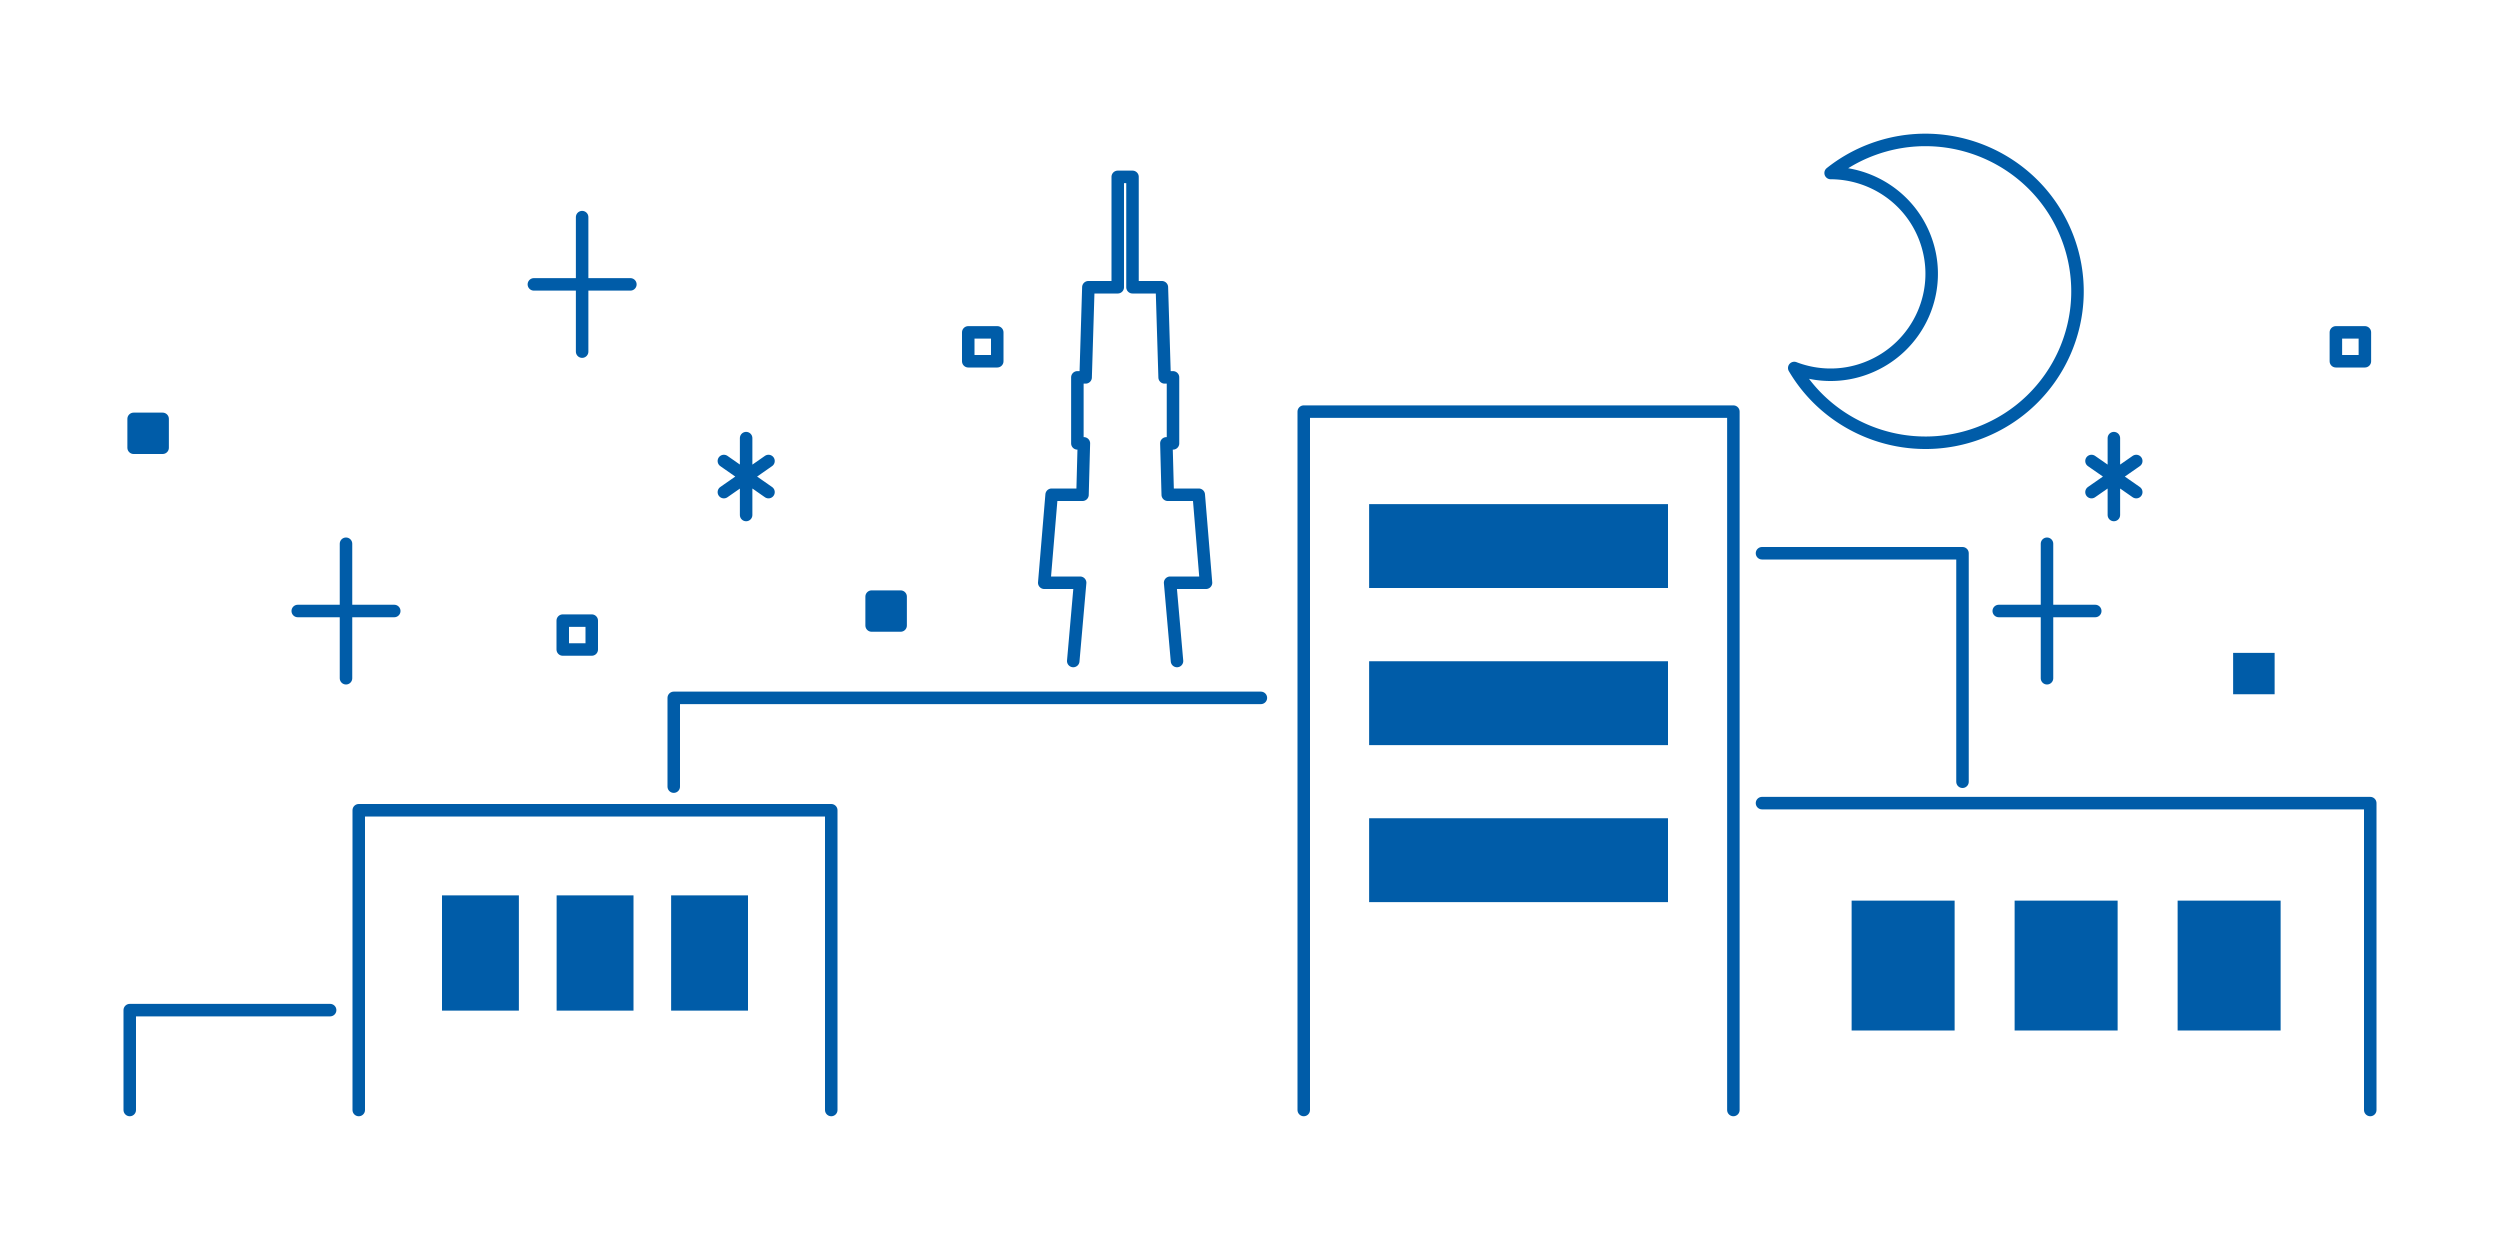
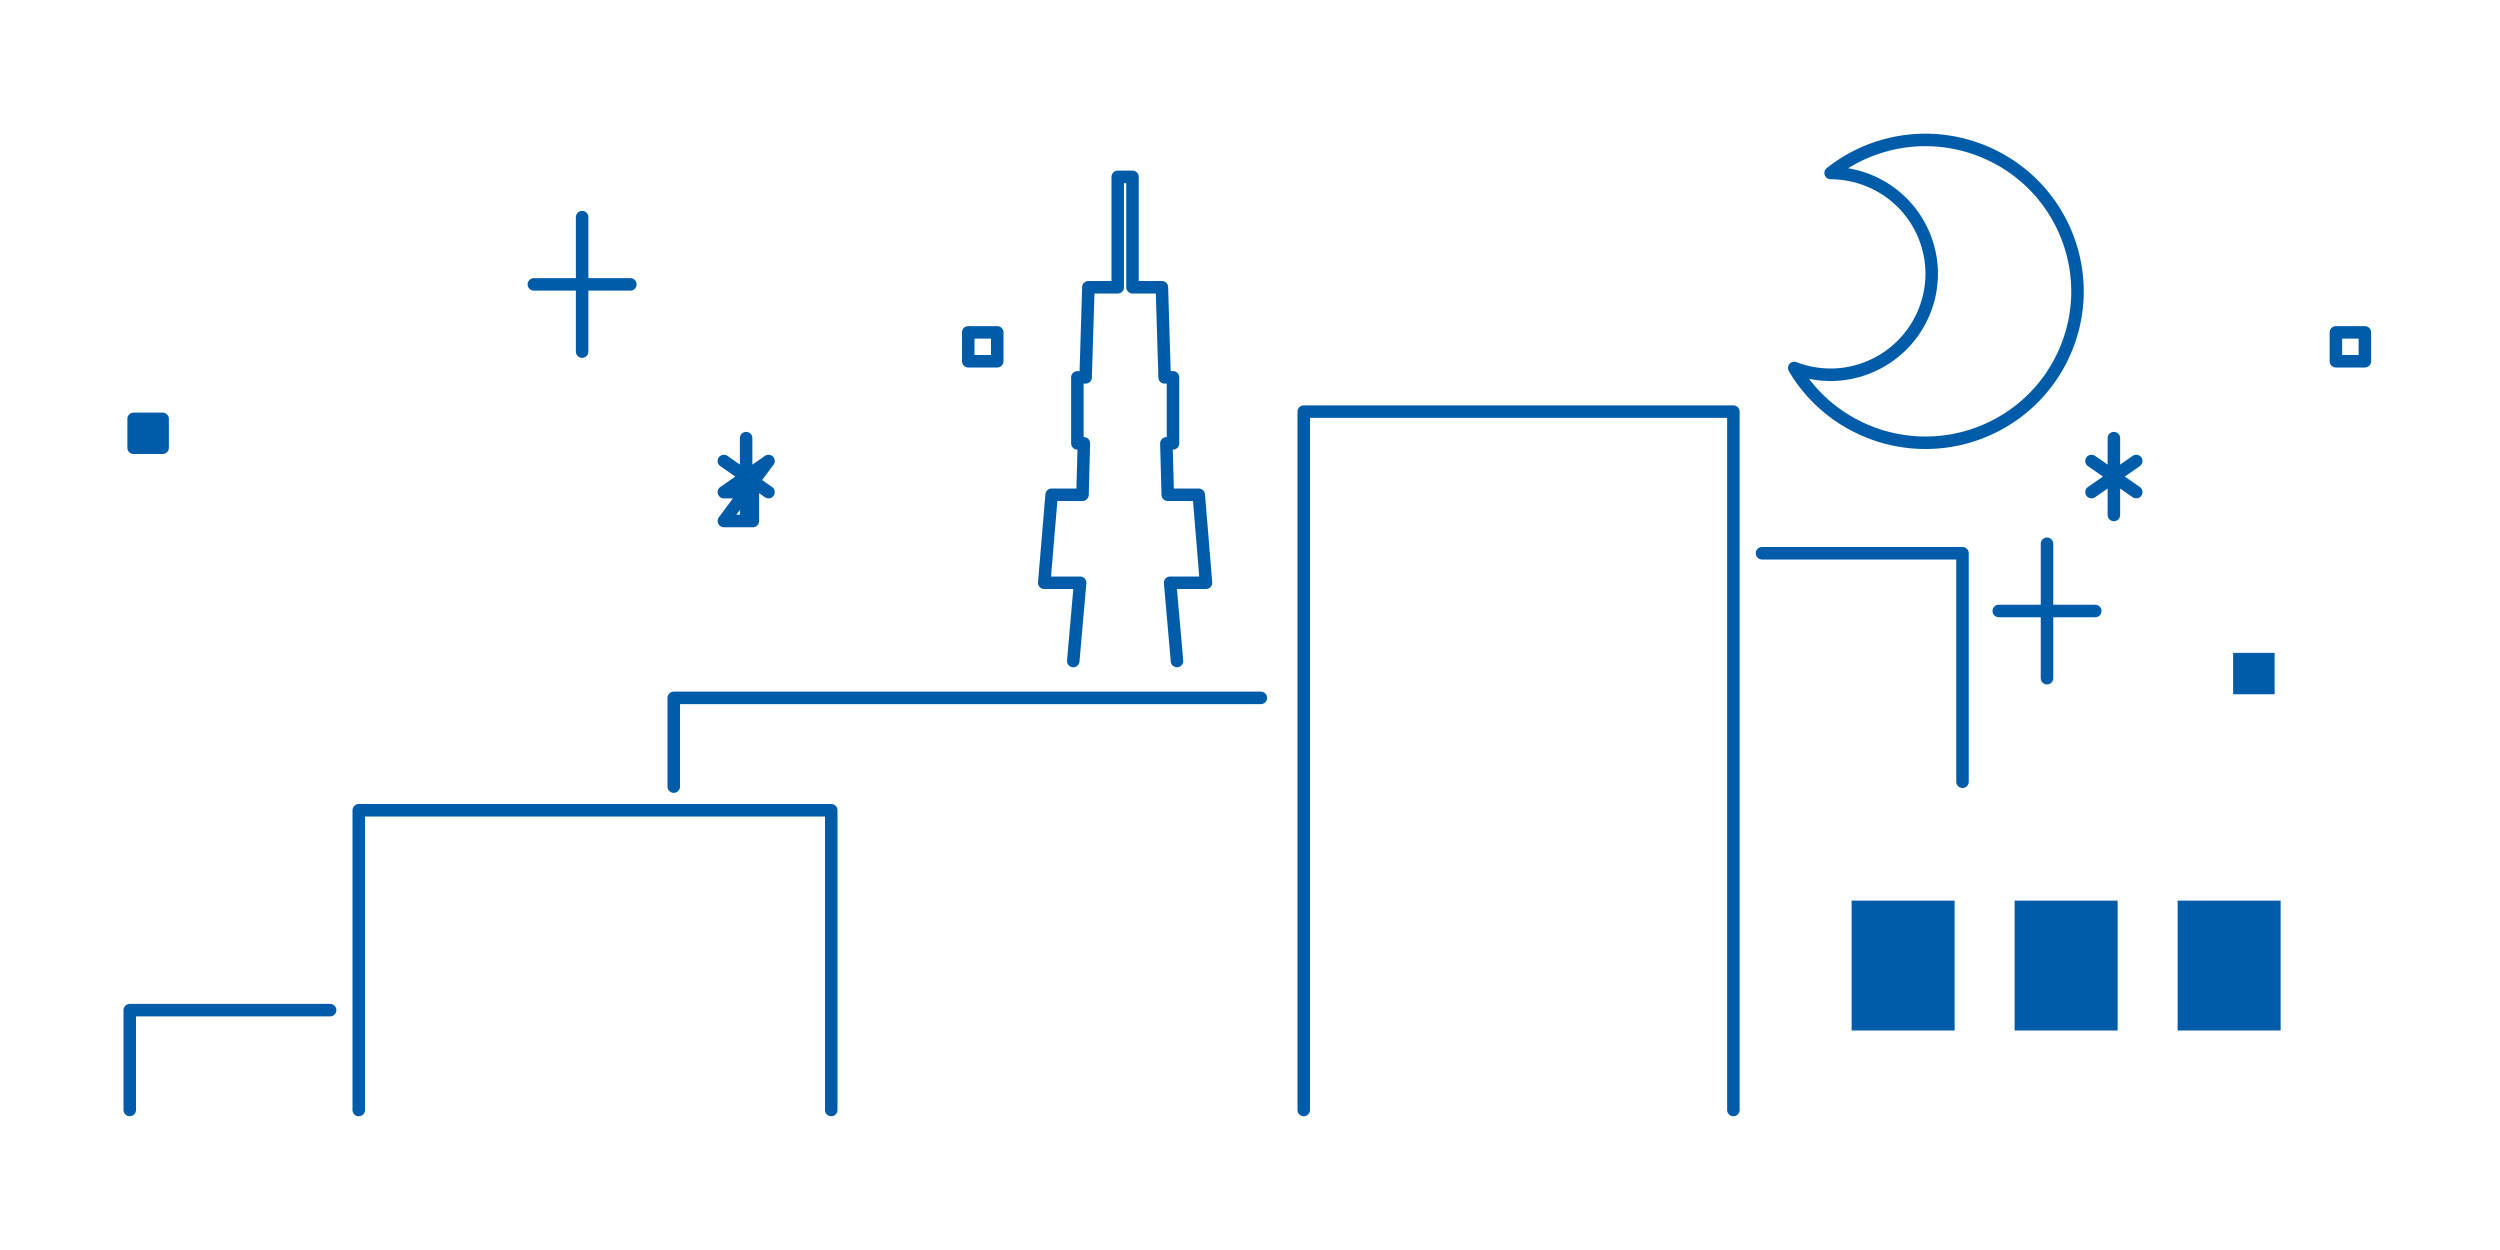
<svg xmlns="http://www.w3.org/2000/svg" id="a" viewBox="0 0 200 100">
  <defs>
    <style>.b{fill:none}.b,.c,.d{stroke:#005ca8}.b,.d{stroke-linecap:round;stroke-linejoin:round}.c{stroke-miterlimit:10}.c,.d{fill:#005ca8}</style>
  </defs>
-   <path d="M46.57 17.37v10.76M42.71 22.75h7.72M59.69 35.05v6.15M57.91 36.88l3.57 2.49M61.48 36.88l-3.57 2.49M45.02 49.65h2.32v2.31h-2.32z" class="b" />
-   <path d="M69.73 47.73h2.32v2.31h-2.32z" class="d" />
+   <path d="M46.57 17.37v10.76M42.71 22.75h7.72M59.69 35.05v6.15M57.91 36.88l3.57 2.49M61.48 36.88l-3.57 2.49h2.32v2.31h-2.32z" class="b" />
  <path d="M77.46 26.59h2.32v2.31h-2.32zM169.11 35.05v6.15M167.32 36.88l3.58 2.49M170.9 36.88l-3.58 2.49" class="b" />
  <path d="M179.15 52.73h2.32v2.31h-2.32z" class="c" />
  <path d="M186.87 26.59h2.32v2.31h-2.32zM163.76 43.5v10.76M159.9 48.88h7.72" class="b" />
  <path d="M10.69 33.51h2.32v2.31h-2.32z" class="d" />
-   <path d="M27.68 43.5v10.76M23.82 48.88h7.72M140.96 64.25h48.66V88.8" class="b" />
  <path d="M148.63 72.55h7.24v9.39h-7.24zM174.71 72.55h7.24v9.39h-7.24zM161.67 72.55h7.24v9.39h-7.24z" class="c" />
  <path d="M104.3 88.8V32.93h34.37V88.8" class="b" />
-   <path d="M110.03 40.83h22.91v5.71h-22.91zM110.03 53.4h22.91v5.71h-22.91zM110.03 65.96h22.91v5.71h-22.91z" class="c" />
  <path d="M53.9 62.93v-7.1h46.97M157 62.54V44.26h-16.04M10.38 88.8v-7.99h16.03M28.7 88.8V64.82h37.8V88.8" class="b" />
-   <path d="M35.86 72.13h5.15v8.22h-5.15zM45.03 72.13h5.15v8.22h-5.15zM54.19 72.13h5.15v8.22h-5.15z" class="c" />
  <path d="m94.16 52.88-.55-6.26h2.87l-.58-7.04h-2.48l-.11-4.11h.53v-5.28h-.67l-.22-7.21H90.6v-8.83h-1.18v8.83h-2.35l-.22 7.21h-.66v5.28h.52l-.11 4.11h-2.47l-.59 7.04h2.87l-.55 6.26M149.65 12.01a12.12 12.12 0 0 0-3.2 1.83c3.25.01 6.3 1.97 7.54 5.16 1.61 4.16-.47 8.83-4.65 10.44-1.94.75-4 .69-5.8 0 2.96 5.03 9.23 7.33 14.87 5.17 6.27-2.41 9.39-9.42 6.97-15.66-2.42-6.24-9.46-9.35-15.73-6.94Z" class="b" />
</svg>